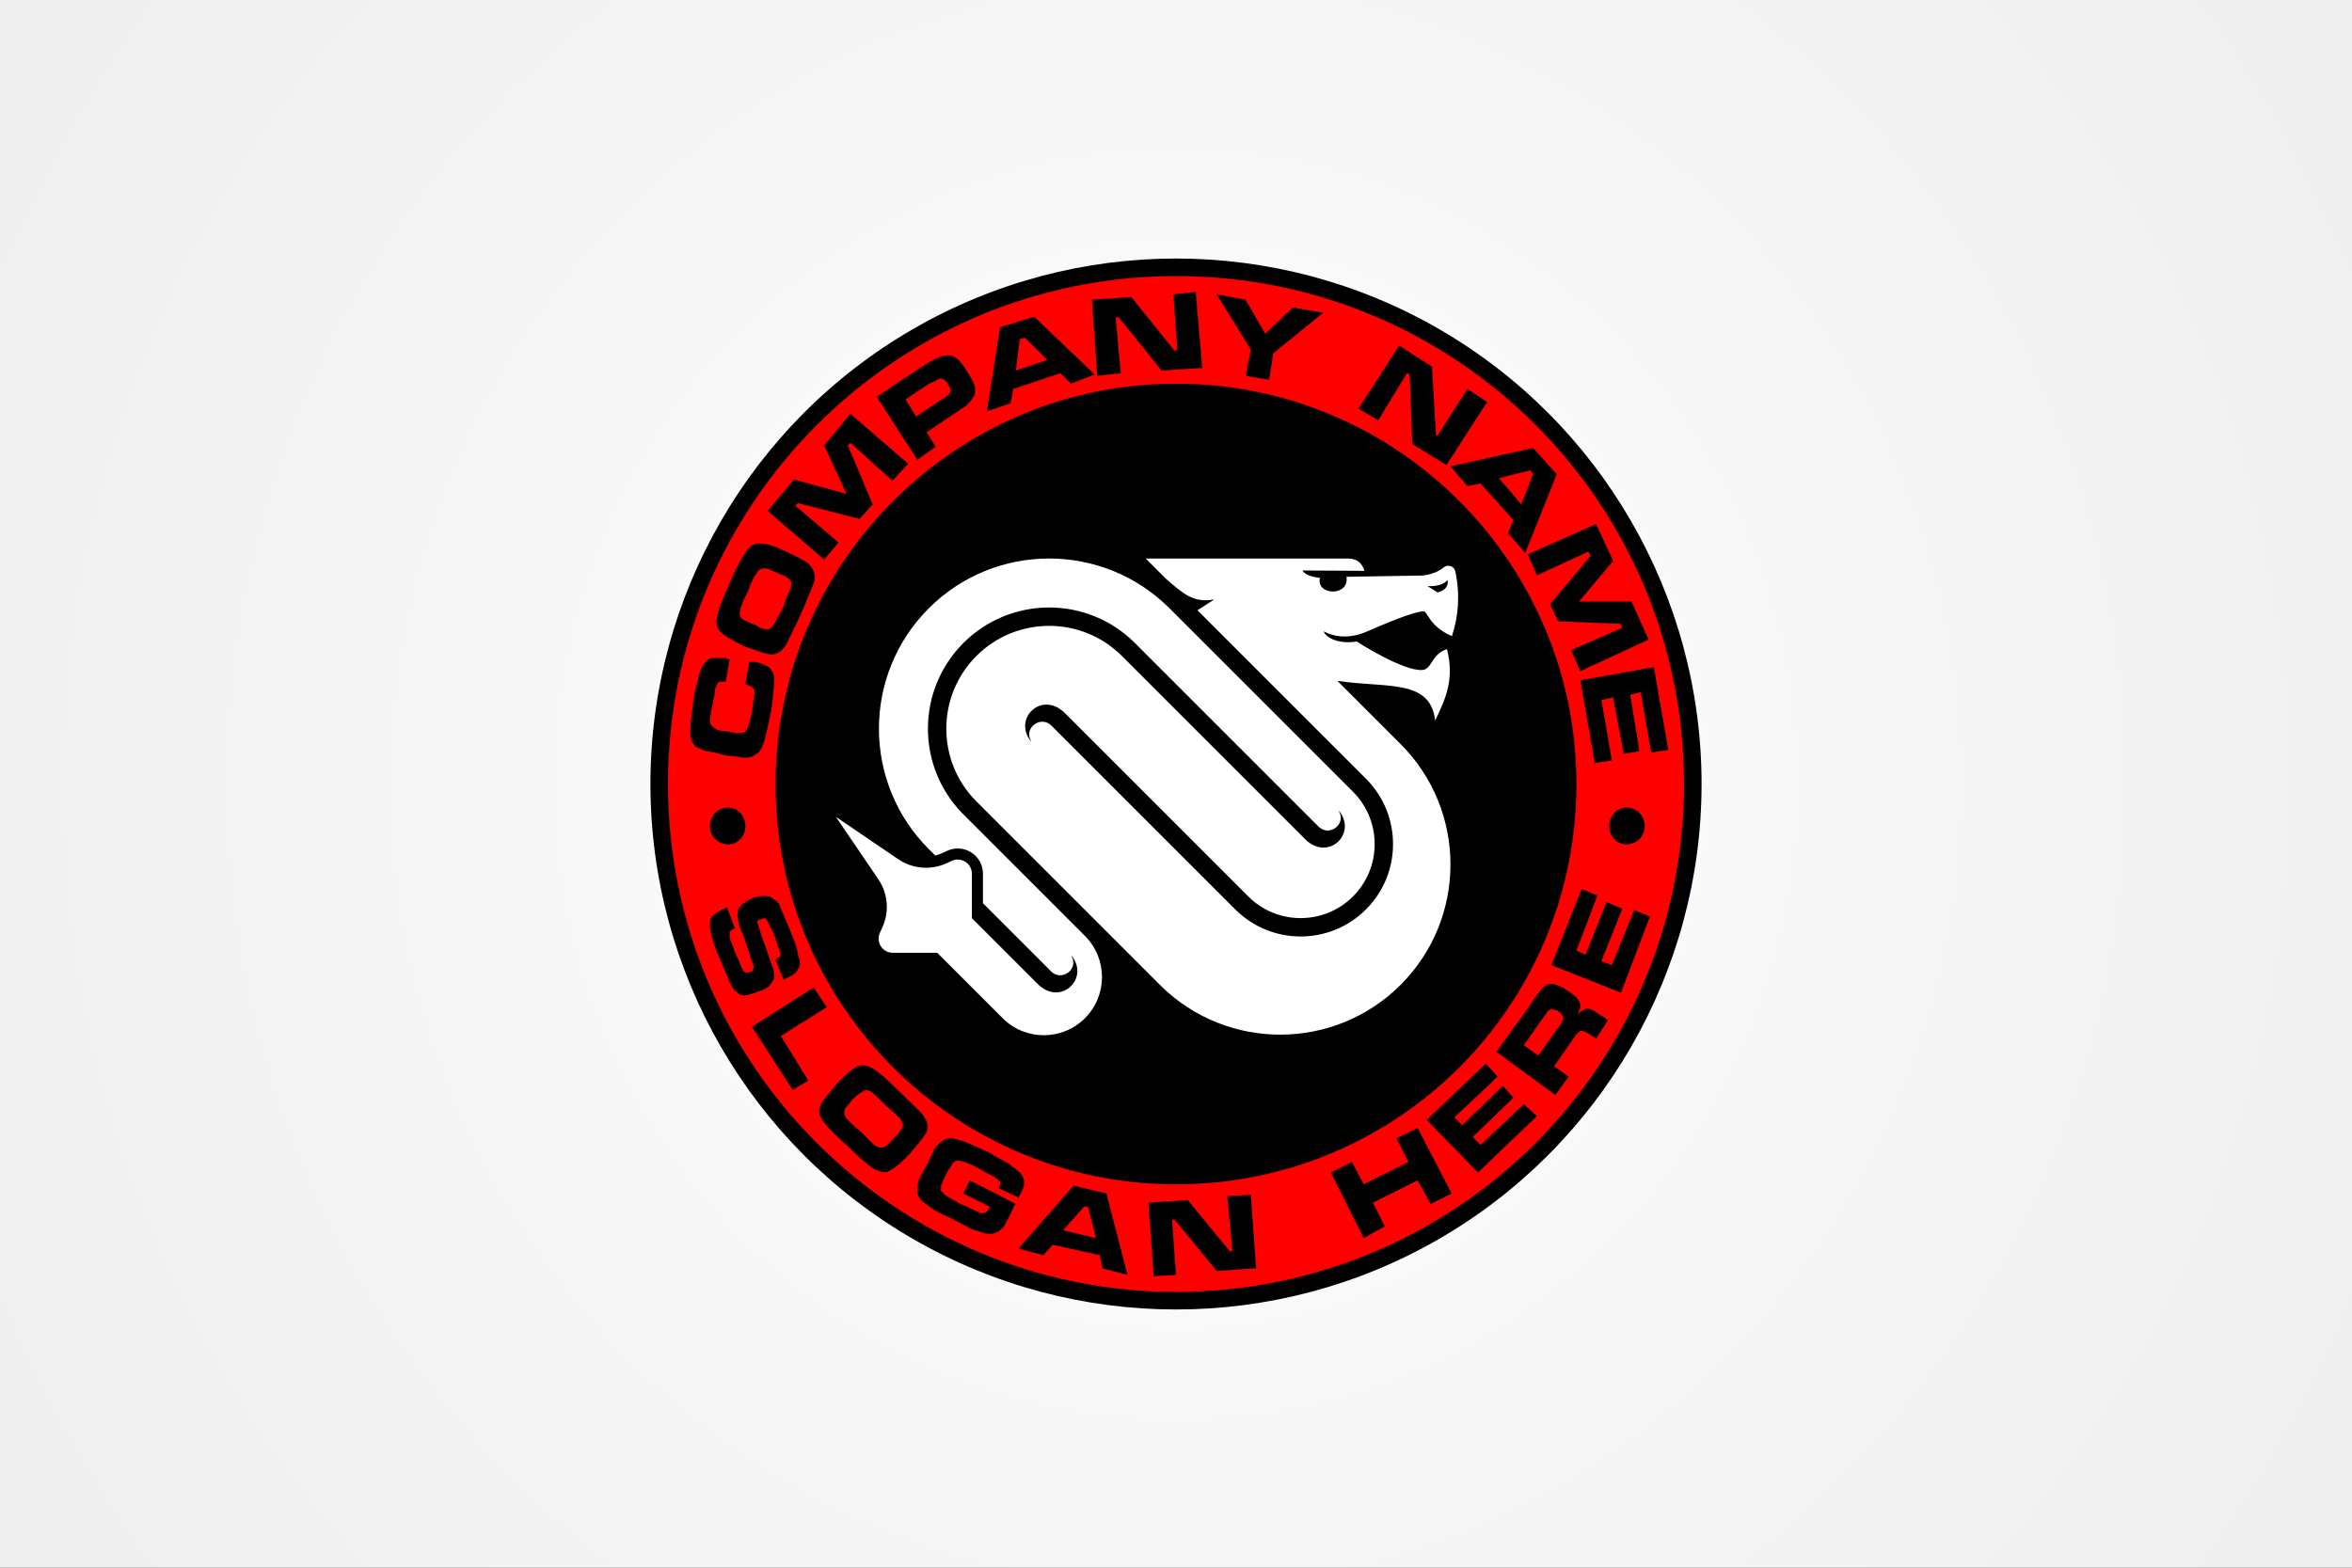
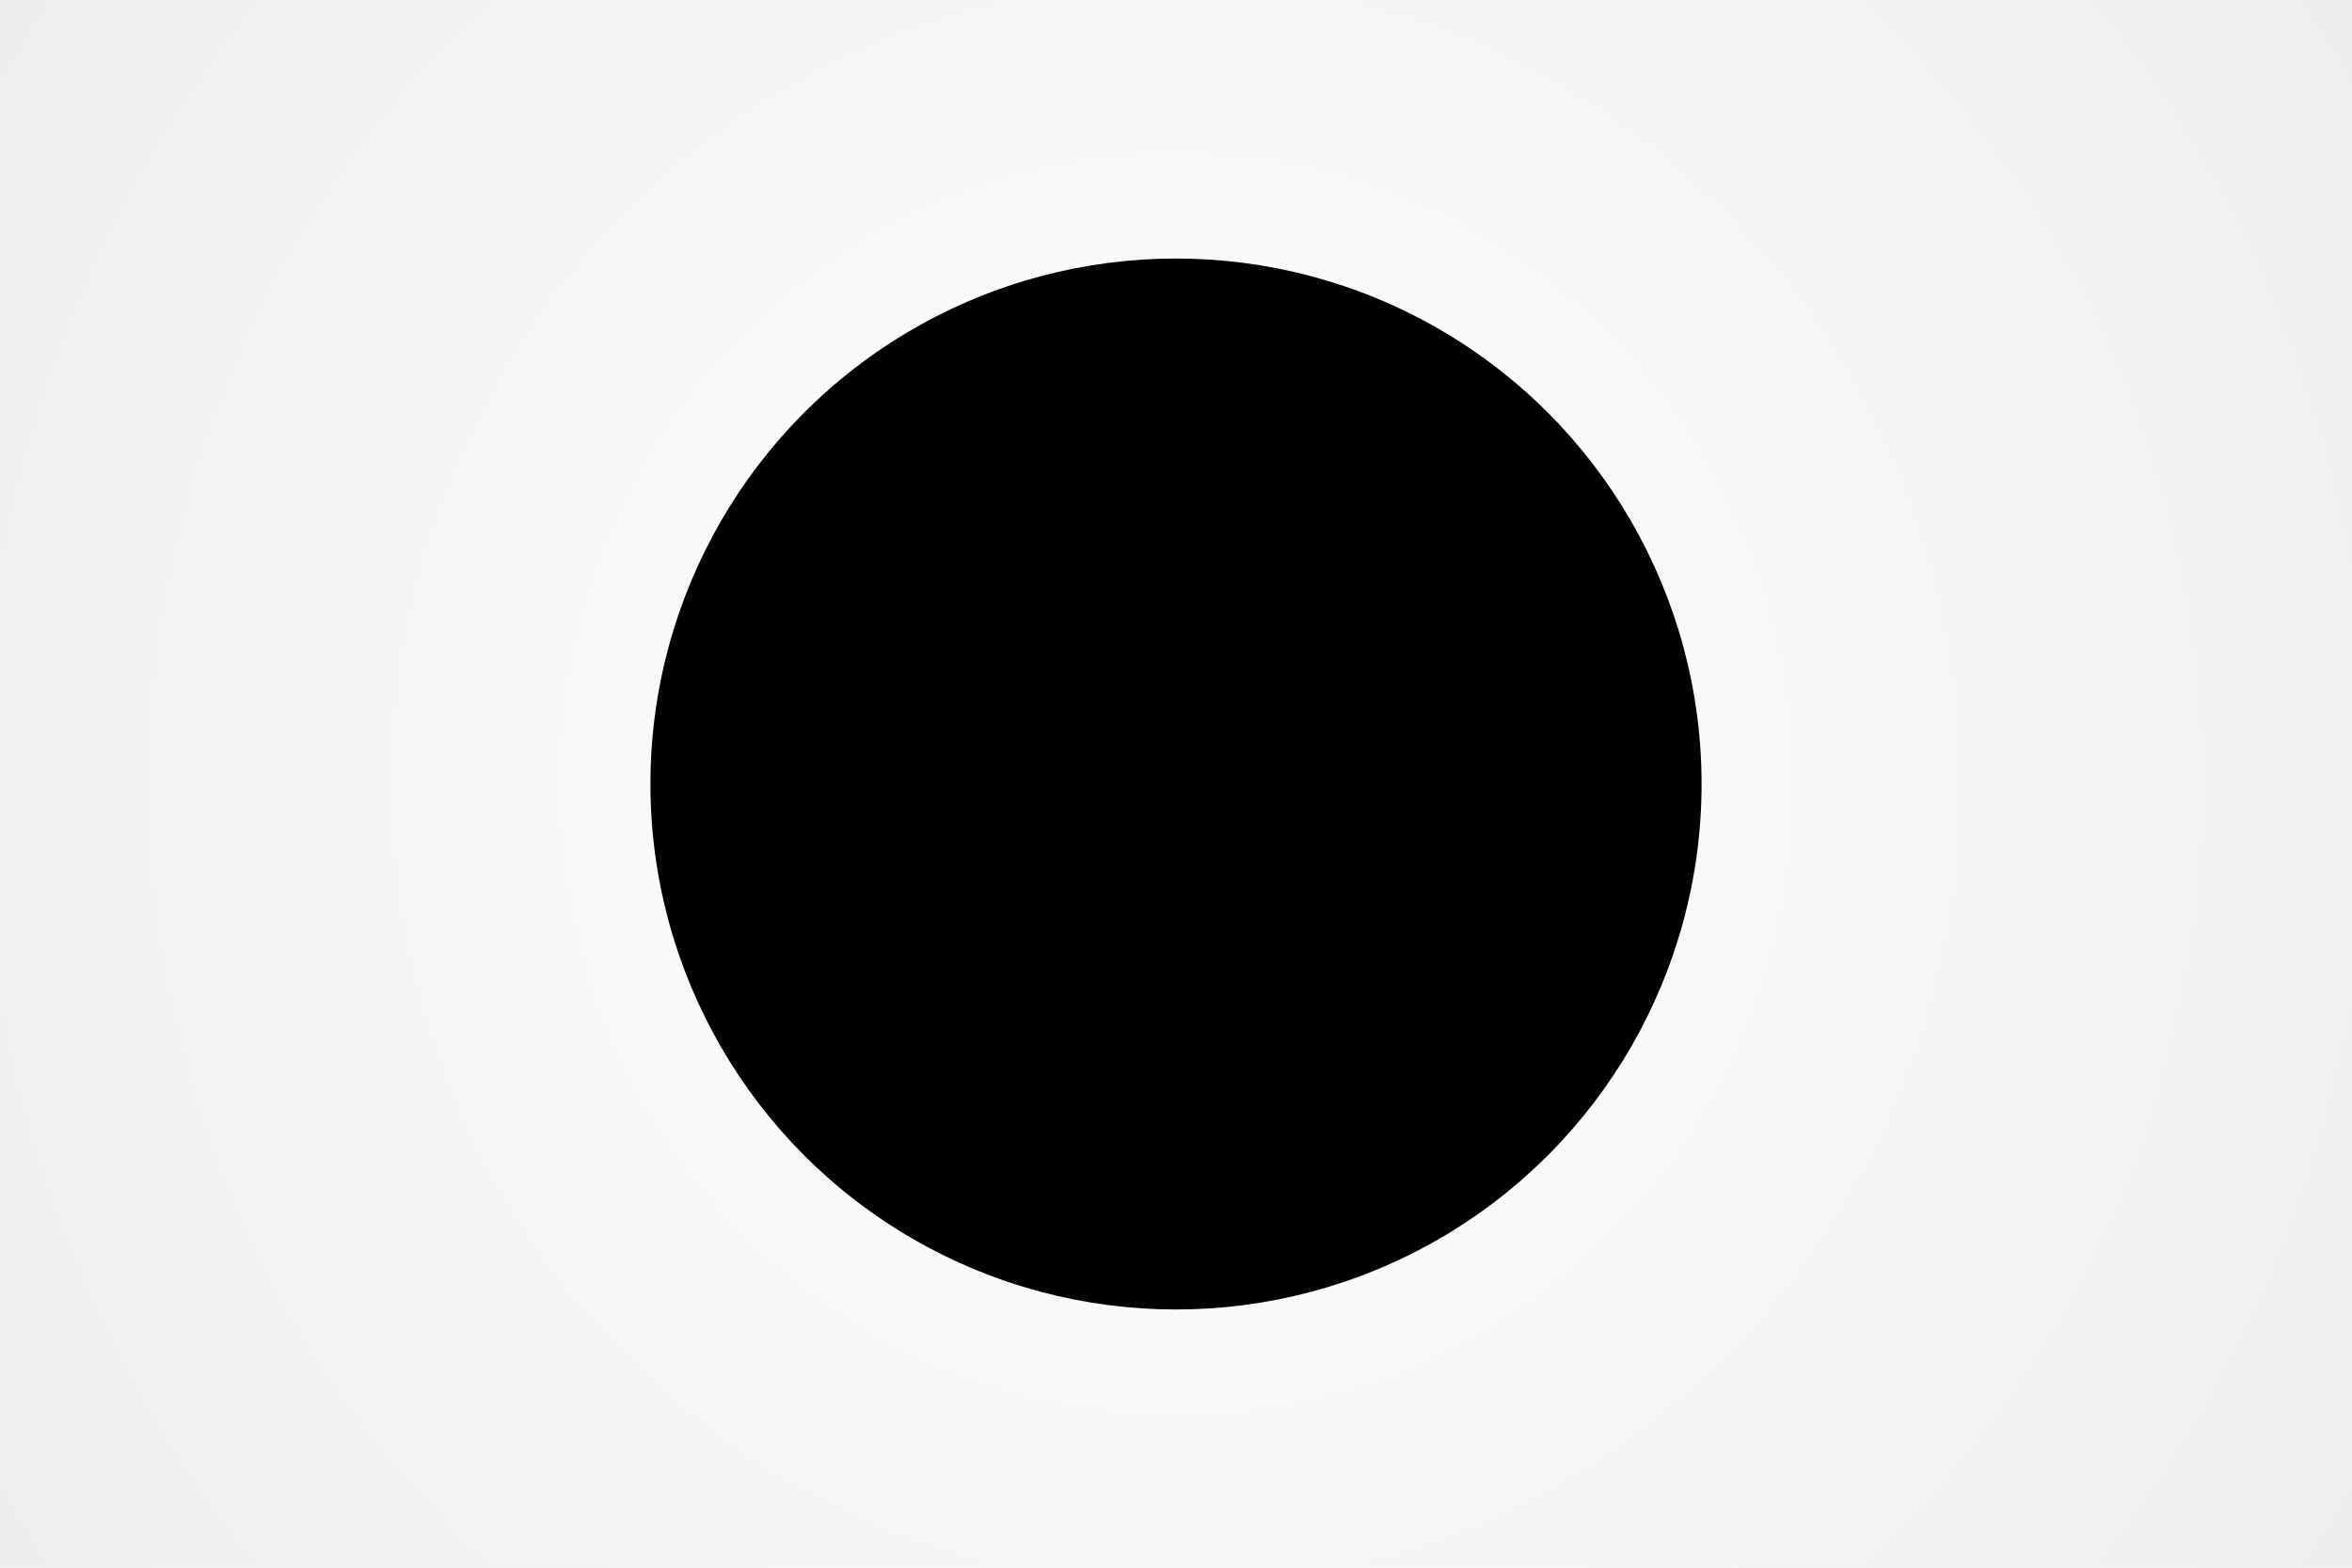
<svg xmlns="http://www.w3.org/2000/svg" xmlns:ns1="http://www.serif.com/" width="100%" height="100%" viewBox="0 0 600 400" version="1.1" xml:space="preserve" style="fill-rule:evenodd;clip-rule:evenodd;stroke-linejoin:round;stroke-miterlimit:2;">
  <g id="Layer1">
-     <rect x="-1028.23" y="-248.288" width="1712.17" height="4055.19" style="fill:#3d4345;" />
    <rect x="-13.101" y="-13.059" width="626.202" height="426.201" style="fill:url(#_Radial1);" />
    <g id="CorelEMF" ns1:id="CorelEMF">
        </g>
    <g id="CorelEMF1" ns1:id="CorelEMF">
        </g>
    <g>
      <circle cx="300" cy="200.041" r="134.076" />
-       <path d="M343.895,142.505L292.27,142.505L297.423,147.659C301.889,151.554 304.454,153.903 309.777,152.944L305.473,155.708L348.465,198.7C357.666,207.901 357.666,222.842 348.465,232.043C339.264,241.245 324.323,241.245 315.122,232.043L268.607,185.528C268.607,185.528 268.179,185.102 268.15,185.075C265.417,182.499 261.114,185.755 263.011,189.023C263.024,189.043 263.02,189.069 263.002,189.084C262.984,189.099 262.957,189.098 262.94,189.081C258.419,183.377 265.583,176.291 271.433,181.736C271.478,181.777 272.078,182.37 272.078,182.37L318.436,228.729L318.48,228.772C325.856,236.1 337.793,236.086 345.15,228.729C352.522,221.357 352.522,209.387 345.15,202.015L298.352,155.217L298.253,155.118C281.293,138.267 253.846,138.301 236.93,155.217C219.981,172.167 219.981,199.689 236.93,216.639L238.587,218.296C239.168,218.15 239.74,217.95 240.295,217.695L241.632,217.08C243.624,216.164 245.946,216.326 247.792,217.509C249.638,218.692 250.754,220.733 250.754,222.926L250.754,230.463L266.012,245.721L268.116,247.838C270.843,250.566 275.258,247.276 273.341,243.973C273.328,243.953 273.332,243.927 273.35,243.912C273.368,243.897 273.395,243.898 273.412,243.915C277.901,249.579 270.868,256.607 265.04,251.372C264.915,251.259 264.369,250.708 264.369,250.708L247.931,234.269L247.931,222.926C247.931,221.695 247.304,220.55 246.268,219.886C245.232,219.222 243.93,219.132 242.812,219.646C242.372,219.848 241.924,220.054 241.475,220.26C237.47,222.102 232.794,221.712 229.149,219.234C222.696,214.845 213.233,208.411 213.233,208.411C213.233,208.411 219.668,217.874 224.056,224.327C226.534,227.972 226.924,232.648 225.082,236.653C224.876,237.101 224.67,237.55 224.468,237.99C223.954,239.108 224.044,240.41 224.708,241.446C225.372,242.482 226.518,243.109 227.748,243.109L239.091,243.109L255.779,259.796C261.572,265.59 270.979,265.59 276.773,259.796C282.566,254.003 282.566,244.596 276.773,238.802C276.773,238.802 245.77,207.8 245.77,207.8L245.629,207.658C233.699,195.576 233.746,176.081 245.77,164.057C257.841,151.986 277.442,151.986 289.513,164.057L336.183,210.726C336.183,210.726 336.436,210.978 336.48,211.019C339.215,213.517 343.461,210.279 341.574,207.029C341.561,207.009 341.565,206.983 341.583,206.968C341.602,206.953 341.628,206.954 341.645,206.97C346.132,212.632 339.109,219.654 333.284,214.437C333.222,214.381 332.77,213.943 332.77,213.943L286.198,167.372C275.956,157.13 259.327,157.13 249.085,167.372C238.843,177.613 238.843,194.243 249.085,204.485L282.267,237.667L296.175,251.572C313.146,268.232 340.451,268.136 357.305,251.282C374.254,234.333 374.254,206.81 357.305,189.861L341.171,173.727C353.669,175.616 364.911,173.129 366.105,183.833C369.052,177.836 370.986,173.067 369.125,165.624C365.141,166.932 365.306,170.703 362.941,170.94C358.102,171.423 346.072,163.673 346.072,163.673C341.77,164.45 338.147,162.766 337.679,161.078C340.946,162.853 344.828,162.808 348.622,161.172C353.023,159.275 360.391,156.075 363.194,155.966C364.077,155.931 364.702,159.928 370.392,162.304C372.058,157.189 372.52,151.731 371.251,145.778C371.116,145.158 370.667,144.653 370.067,144.446C369.466,144.239 368.802,144.36 368.313,144.765C367.035,145.791 365.359,146.582 362.821,146.856L343.489,147.168C344.281,152.322 335.634,151.959 336.726,147.453C334.436,147.199 332.876,146.6 332.254,145.558L348.071,145.648C347.497,143.857 346.4,142.541 343.895,142.505ZM364.181,149.563C367.768,149.657 368.616,148.556 369.322,148.021C369.452,149.393 368.923,150.57 366.751,151.156L364.181,149.563Z" style="fill:#fff;" />
-       <path d="M300,70.437C371.668,70.437 429.605,128.374 429.605,200.041C429.605,271.709 371.668,329.646 300,329.646C228.667,329.646 170.395,271.709 170.395,200.041C170.395,128.374 228.667,70.437 300,70.437ZM190.154,174.589L191.159,168.896L192.833,168.896C194.173,169.231 195.512,169.901 196.182,170.236C196.852,170.905 197.522,171.91 197.522,173.584C197.522,174.924 197.187,177.268 196.852,180.617C196.182,184.301 195.512,186.98 195.178,188.32C194.843,189.994 194.173,190.999 193.838,191.669C193.168,192.339 192.498,192.674 191.829,193.008C191.159,193.343 190.489,193.343 189.484,193.343C188.48,193.008 186.805,193.008 184.796,192.674C182.451,192.004 180.777,191.669 180.107,191.669C179.102,191.334 178.433,190.999 177.763,190.664C176.758,189.994 176.088,188.655 176.088,186.98C176.088,185.306 176.423,181.957 177.093,177.268C177.763,174.924 178.098,172.915 178.433,171.91C178.768,170.905 179.102,169.901 179.437,169.566C180.107,168.561 180.777,168.226 181.447,167.891L185.131,167.891C185.131,167.891 185.466,168.226 186.135,168.226L185.131,173.919L183.791,173.919C183.456,173.919 183.456,173.919 183.121,174.254C183.121,174.254 182.786,174.924 182.451,175.594C182.451,176.599 182.117,177.938 181.782,179.613C181.447,181.622 181.112,182.962 181.112,183.631C181.112,184.301 181.112,184.636 181.447,184.971C181.447,185.306 182.117,185.641 182.451,185.976C183.121,186.311 184.126,186.645 185.8,186.645C187.14,186.98 188.145,187.315 188.814,186.98C189.484,186.98 189.819,186.98 190.154,186.645C190.489,186.311 190.824,185.976 190.824,185.306C191.159,184.636 191.494,183.296 191.829,181.622C192.163,179.278 192.163,177.938 192.498,176.933C192.498,176.264 192.498,175.929 192.163,175.594C191.829,175.259 191.159,174.924 190.154,174.589ZM185.8,206.069C188.145,206.069 190.154,208.079 190.154,210.758C190.154,213.437 188.145,215.447 185.8,215.447C183.121,215.447 181.112,213.437 181.112,210.758C181.112,208.079 183.121,206.069 185.8,206.069ZM414.869,206.069C417.549,206.069 419.558,208.079 419.558,210.758C419.558,213.437 417.549,215.447 414.869,215.447C412.525,215.447 410.516,213.437 410.516,210.758C410.516,208.079 412.525,206.069 414.869,206.069ZM185.466,231.522L187.475,236.88C186.805,237.215 186.135,237.55 186.135,237.885L186.135,239.224C186.135,239.559 186.805,240.899 187.475,242.908C188.48,245.252 189.149,246.592 189.149,246.927C189.484,247.262 189.484,247.597 189.819,247.931C190.154,248.266 190.824,248.266 191.494,247.931C191.829,247.931 192.163,247.597 192.163,247.262C192.498,246.927 192.163,246.257 191.829,245.252C191.494,244.582 191.159,243.243 190.489,241.234C189.819,238.889 189.149,237.55 188.814,236.88C188.48,235.54 188.145,234.536 188.145,233.866C188.145,232.861 188.145,232.191 188.48,231.856C188.814,230.852 190.154,230.182 191.829,229.177C193.838,228.507 195.512,228.507 196.517,228.842C197.187,229.177 198.192,229.847 198.861,230.852C199.196,232.191 200.536,234.536 201.875,238.219C202.88,240.564 203.55,242.573 203.55,243.578C204.22,245.252 204.22,246.592 203.55,247.262C203.215,248.266 202.21,248.936 200.536,249.606C200.536,249.606 200.201,249.941 199.866,249.941L197.857,244.917C198.192,244.582 198.526,244.248 198.861,244.248C198.861,244.248 198.861,243.913 199.196,243.578C199.196,243.578 198.861,242.908 198.861,242.238C198.526,241.903 198.192,240.564 197.522,238.554C196.517,236.545 195.847,235.205 195.512,234.536C195.178,234.201 194.843,234.201 194.173,234.536C193.503,234.536 193.168,234.87 193.168,235.54C193.503,235.875 193.838,237.885 195.178,241.234C196.182,244.248 196.852,246.257 197.187,246.927C197.522,247.931 197.522,248.936 197.522,249.606C197.187,250.276 196.852,250.945 196.182,251.615C195.847,251.95 194.843,252.62 193.503,252.955C191.829,253.625 190.489,253.96 189.819,253.96C188.814,253.96 188.48,253.625 187.81,252.955C187.14,252.62 186.805,251.95 186.135,250.611C185.8,249.606 184.796,247.597 183.456,244.248C182.451,241.903 181.782,239.894 181.447,238.554C181.112,237.215 181.112,236.21 181.112,235.54C181.112,234.536 181.447,233.866 182.117,233.531C182.451,232.861 183.456,232.526 184.796,231.856L185.466,231.522ZM207.569,251.95L210.918,256.974L199.196,264.341L206.229,275.728L202.21,278.072L191.829,261.997L207.569,251.95ZM229.337,278.407C232.351,281.421 234.36,283.096 235.365,284.435C236.705,286.11 237.04,287.784 236.035,289.459C235.365,290.463 234.025,292.138 232.016,294.482C230.007,296.491 228.667,297.831 227.328,298.501C225.988,299.505 224.313,299.171 222.304,297.831C221.299,297.161 218.955,295.152 216.276,292.473C213.262,289.793 211.253,287.784 210.248,286.444C208.908,284.77 208.573,283.096 209.578,281.421C210.248,280.416 211.587,278.742 213.597,276.398C215.606,274.388 216.946,273.049 218.285,272.379C219.625,271.374 221.299,271.709 223.309,273.049C224.313,273.718 226.658,275.728 229.337,278.407ZM225.988,282.091C223.979,280.081 222.639,278.742 221.969,278.407C221.299,278.072 220.63,278.072 220.295,278.407C219.625,278.742 218.62,279.412 217.281,280.751C216.611,281.756 215.941,282.426 215.606,282.761C215.271,283.765 215.271,284.435 215.941,285.44C216.611,286.11 217.616,287.114 219.625,288.789C221.299,290.463 222.304,291.468 222.974,292.138C223.644,292.473 223.979,292.808 224.648,292.808C224.983,292.808 225.318,292.808 225.988,292.473C226.323,292.138 226.993,291.468 227.662,290.798C228.667,289.793 229.337,289.124 229.672,288.454C230.007,288.119 230.342,287.449 230.342,287.114C230.342,286.779 230.007,286.11 229.672,285.44C229.337,285.105 227.997,283.765 225.988,282.091ZM247.421,301.18L259.143,307.208L258.808,307.543C257.803,309.887 256.798,311.562 256.129,312.901C254.789,314.576 253.115,315.246 250.77,314.576C250.1,314.241 248.761,313.906 247.756,313.571C246.752,312.901 245.077,312.231 242.733,310.892C239.719,309.552 237.709,308.548 236.705,307.543C235.7,306.873 234.695,306.203 234.36,305.199C234.025,304.864 234.025,304.194 234.025,303.524C234.025,302.854 234.025,302.185 234.36,301.18C234.695,300.51 235.365,298.836 236.705,296.826C237.374,295.152 238.044,294.147 238.379,293.142C239.049,292.473 239.384,291.803 240.054,291.468C241.058,290.463 242.398,290.128 244.407,290.798C246.082,291.133 248.761,292.473 252.445,294.147C254.454,295.487 256.129,296.156 257.133,296.826C258.473,297.831 259.478,298.501 260.147,299.171C261.152,300.175 261.487,301.515 261.152,302.854C260.817,303.524 260.482,304.529 259.812,305.534L254.789,303.189C255.124,302.519 255.124,302.185 255.124,302.185L255.124,301.515C254.789,301.18 254.454,300.845 253.449,300.175C252.78,299.84 251.44,299.171 249.766,298.166C248.091,297.161 246.752,296.826 246.082,296.491C245.077,296.156 244.407,296.156 244.072,296.156C243.737,296.156 243.403,296.491 243.068,296.826C242.733,297.496 242.063,298.166 241.393,299.505C240.723,300.845 240.388,301.85 240.054,302.519L240.054,303.859C240.388,304.194 240.723,304.529 241.058,304.864C241.393,305.199 242.733,305.868 245.077,307.208C247.421,308.213 248.761,308.883 249.431,309.217C249.766,309.552 250.435,309.552 250.77,309.552C251.105,309.552 251.44,309.552 251.44,309.217C251.775,309.217 252.11,308.883 252.11,308.548C252.11,308.213 252.445,308.213 252.445,307.878L245.747,304.529L247.421,301.18ZM281.246,323.618L280.576,320.269L268.52,317.59L266.175,320.269L259.812,318.595L273.878,302.519L282.25,304.529L287.609,325.292L281.246,323.618ZM279.571,315.915L277.562,307.878L276.557,307.878L271.199,313.906L279.571,315.915ZM292.967,306.873L303.014,306.203L313.731,319.264L314.401,319.264L313.061,305.199L319.089,304.864L320.429,323.618L310.382,324.288L299.665,311.227L298.995,311.227L300,325.292L294.307,325.627L292.967,306.873ZM339.518,299.171L344.876,296.491L347.89,302.185L359.277,296.491L356.263,290.463L361.621,287.784L370.328,304.529L364.97,307.208L361.621,301.18L350.234,306.873L353.248,312.901L347.89,315.915L339.518,299.171ZM363.965,285.775L379.035,271.374L382.05,274.723L370.998,285.105L373.007,287.114L383.389,277.067L386.068,280.081L375.687,290.128L377.696,292.138L388.747,281.756L392.096,284.77L377.026,299.171L363.965,285.775ZM396.785,279.412L381.715,268.36L389.752,257.309C391.427,254.629 392.766,252.955 393.101,252.62C393.436,251.95 394.106,251.615 394.776,251.28C395.445,250.945 396.115,250.945 397.12,251.28C397.79,251.615 398.794,251.95 400.134,252.955C401.139,253.625 402.143,254.294 402.478,254.964C402.813,255.299 403.148,255.969 403.148,256.639C403.148,257.309 402.813,257.978 402.478,258.983C403.148,257.978 404.153,257.643 404.822,257.309C405.157,257.309 405.827,257.643 406.162,257.643C406.832,257.978 407.502,258.648 408.841,259.318L410.181,260.323L407.167,265.011L406.162,264.341C405.492,264.006 404.822,263.337 404.488,263.337C403.818,263.002 403.483,263.002 403.148,263.002C403.148,263.002 402.813,263.337 402.478,263.672C402.143,263.672 401.808,264.341 401.139,265.346L396.45,272.044L400.134,274.723L396.785,279.412ZM392.431,269.365L397.12,262.667C398.125,261.662 398.459,260.657 398.459,260.657C398.794,260.323 398.794,259.988 398.794,259.988C398.794,259.653 398.794,259.318 398.459,258.983C398.459,258.648 398.125,258.648 397.455,257.978C397.12,257.643 396.45,257.643 396.115,257.643C396.115,257.309 395.78,257.309 395.445,257.643C395.11,257.643 395.11,257.978 394.776,257.978C394.776,258.313 394.106,258.983 393.436,259.988L388.747,266.686L392.431,269.365ZM395.78,246.257L403.483,226.833L407.502,228.507L402.143,242.573L404.488,243.578L409.846,230.182L413.865,231.856L408.506,245.252L411.185,246.257L416.879,232.191L420.897,233.866L413.53,253.29L395.78,246.257ZM186.135,148.802C187.81,144.783 189.149,142.439 190.154,141.1C191.159,139.09 192.833,138.42 194.508,138.755C195.847,138.755 197.857,139.425 200.536,140.765C203.55,142.104 205.224,143.109 206.229,143.779C207.569,145.118 208.238,146.793 207.569,148.802C206.899,150.477 205.894,153.156 204.22,156.84C202.545,160.524 201.206,163.203 200.536,164.542C199.196,166.552 197.857,167.221 195.847,166.887C194.508,166.552 192.498,165.882 189.819,164.877C187.14,163.538 185.131,162.533 184.126,161.528C182.786,160.524 182.451,158.849 183.121,156.505C183.456,155.165 184.461,152.486 186.135,148.802ZM190.824,150.812C189.484,153.491 188.814,155.165 188.814,155.835C188.48,156.505 188.814,157.175 189.149,157.844C189.819,158.179 190.824,158.849 192.833,159.519C193.838,160.189 194.508,160.524 195.178,160.524C196.182,160.858 196.852,160.189 197.522,159.184C197.857,158.514 198.526,157.175 199.866,154.83C200.536,152.486 201.206,151.146 201.541,150.477C201.875,149.807 201.875,149.137 201.875,148.467C201.541,148.132 201.541,147.797 200.871,147.463C200.536,147.128 199.866,146.793 198.861,146.458C197.522,145.788 196.517,145.453 195.847,145.118C195.178,145.118 194.843,144.783 194.508,145.118C193.838,145.118 193.503,145.453 193.168,146.123C192.498,146.793 191.829,148.132 190.824,150.812ZM195.847,130.383L202.545,122.345L215.941,126.029L210.248,113.638L216.946,105.601L231.681,118.327L227.662,122.68L216.946,112.968L216.276,113.638L222.639,128.708L219.29,132.392L203.55,128.374L202.88,129.043L213.932,138.42L210.248,142.774L195.847,130.383ZM234.025,117.322L223.644,101.247L234.695,93.879C236.705,92.54 238.044,91.87 238.714,91.535C240.723,90.53 242.063,90.53 243.068,90.865C244.072,91.2 245.412,92.54 246.752,94.884C248.091,96.893 248.761,98.233 248.761,99.238C248.761,100.242 248.761,100.912 248.091,101.582C247.756,102.252 247.086,102.921 246.417,103.591C245.747,103.926 244.407,104.931 242.398,106.27L236.37,110.289L238.714,113.973L234.025,117.322ZM233.691,106.27L239.719,102.252C241.058,101.582 241.728,100.912 241.728,100.912C242.063,100.577 242.063,100.577 242.398,100.242C242.398,99.907 242.733,99.572 242.398,99.238C242.398,98.903 242.063,98.568 241.728,97.898C241.393,97.228 241.058,96.893 240.723,96.893C240.388,96.558 240.054,96.558 239.719,96.558C239.719,96.558 238.714,97.228 237.04,97.898L231.011,101.917L233.691,106.27ZM273.208,97.898L270.529,95.219L258.473,99.238L257.803,102.921L251.775,104.931L255.124,83.497L263.831,80.818L279.236,95.554L273.208,97.898ZM267.18,91.87L261.487,86.177L260.147,86.512L259.143,94.549L267.18,91.87ZM278.567,76.465L288.614,75.795L299.665,89.526L300.335,89.191L299.33,75.125L305.023,74.455L306.698,93.879L296.316,94.549L285.265,80.818L284.595,81.153L285.934,95.219L279.906,95.889L278.567,76.465ZM310.382,75.125L317.749,76.465L322.773,85.172L329.806,78.474L337.508,79.814L324.782,90.195L323.778,96.893L317.749,95.889L319.089,89.191L310.382,75.125ZM356.932,88.186L365.305,93.544L366.309,110.959L366.644,111.294L374.347,99.238L379.37,102.587L368.989,118.662L360.281,113.303L359.611,95.554L358.942,95.219L351.574,107.275L346.551,104.261L356.932,88.186ZM384.729,136.076L386.068,132.727L377.696,123.35L374.347,124.02L369.993,118.996L391.092,114.308L397.12,121.006L389.082,141.1L384.729,136.076ZM388.078,128.708L391.092,121.006L390.422,120.001L382.384,122.011L388.078,128.708ZM407.167,133.732L411.52,143.109L402.813,153.491L416.209,153.491L420.563,163.203L403.148,171.24L400.804,165.882L413.865,160.189L413.53,159.184L397.455,158.514L395.445,154.161L405.827,141.769L405.157,140.765L392.096,146.793L389.752,141.434L407.167,133.732ZM421.902,170.236L425.586,191.334L421.232,192.004L418.553,176.599L415.874,177.268L418.218,191.669L414.2,192.339L411.52,177.938L408.506,178.608L411.185,194.013L406.832,194.683L403.148,173.584L421.902,170.236ZM300,97.898C356.597,97.898 402.143,143.779 402.143,200.041C402.143,256.639 356.597,302.185 300,302.185C243.737,302.185 197.857,256.639 197.857,200.041C197.857,143.779 243.737,97.898 300,97.898Z" style="fill:#f00;" />
    </g>
    <g>
      <g id="CorelEMF2" ns1:id="CorelEMF">
            </g>
    </g>
    <g id="CorelEMF3" ns1:id="CorelEMF">
        </g>
    <g id="CorelEMF4" ns1:id="CorelEMF">
        </g>
  </g>
  <defs>
    <radialGradient id="_Radial1" cx="0" cy="0" r="1" gradientUnits="userSpaceOnUse" gradientTransform="matrix(2.19595e-14,-366.128,358.626,2.24189e-14,300,200.041)">
      <stop offset="0" style="stop-color:#fff;stop-opacity:1" />
      <stop offset="1" style="stop-color:#eee;stop-opacity:1" />
    </radialGradient>
  </defs>
</svg>